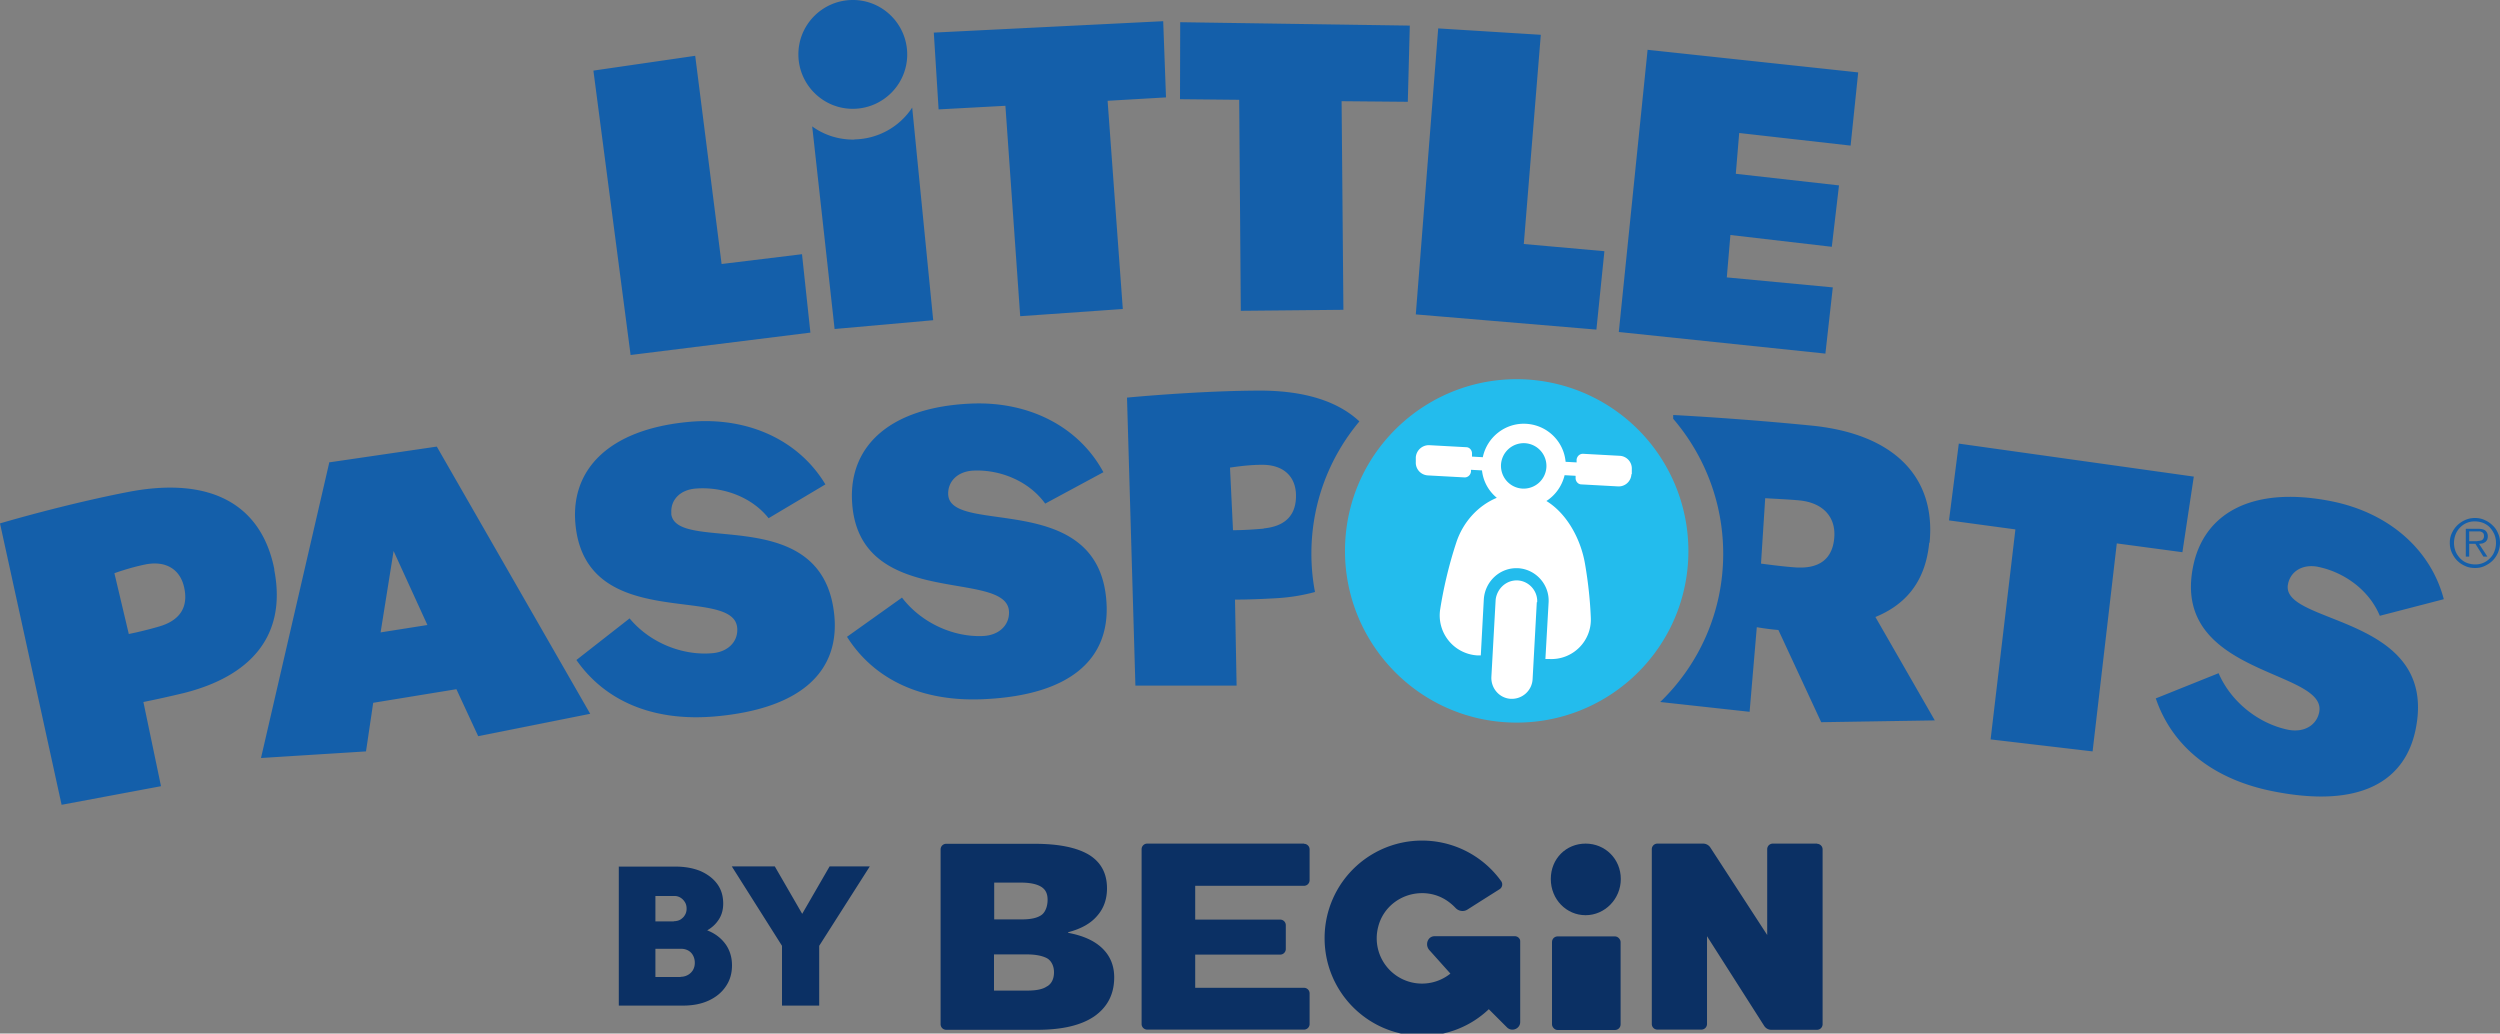
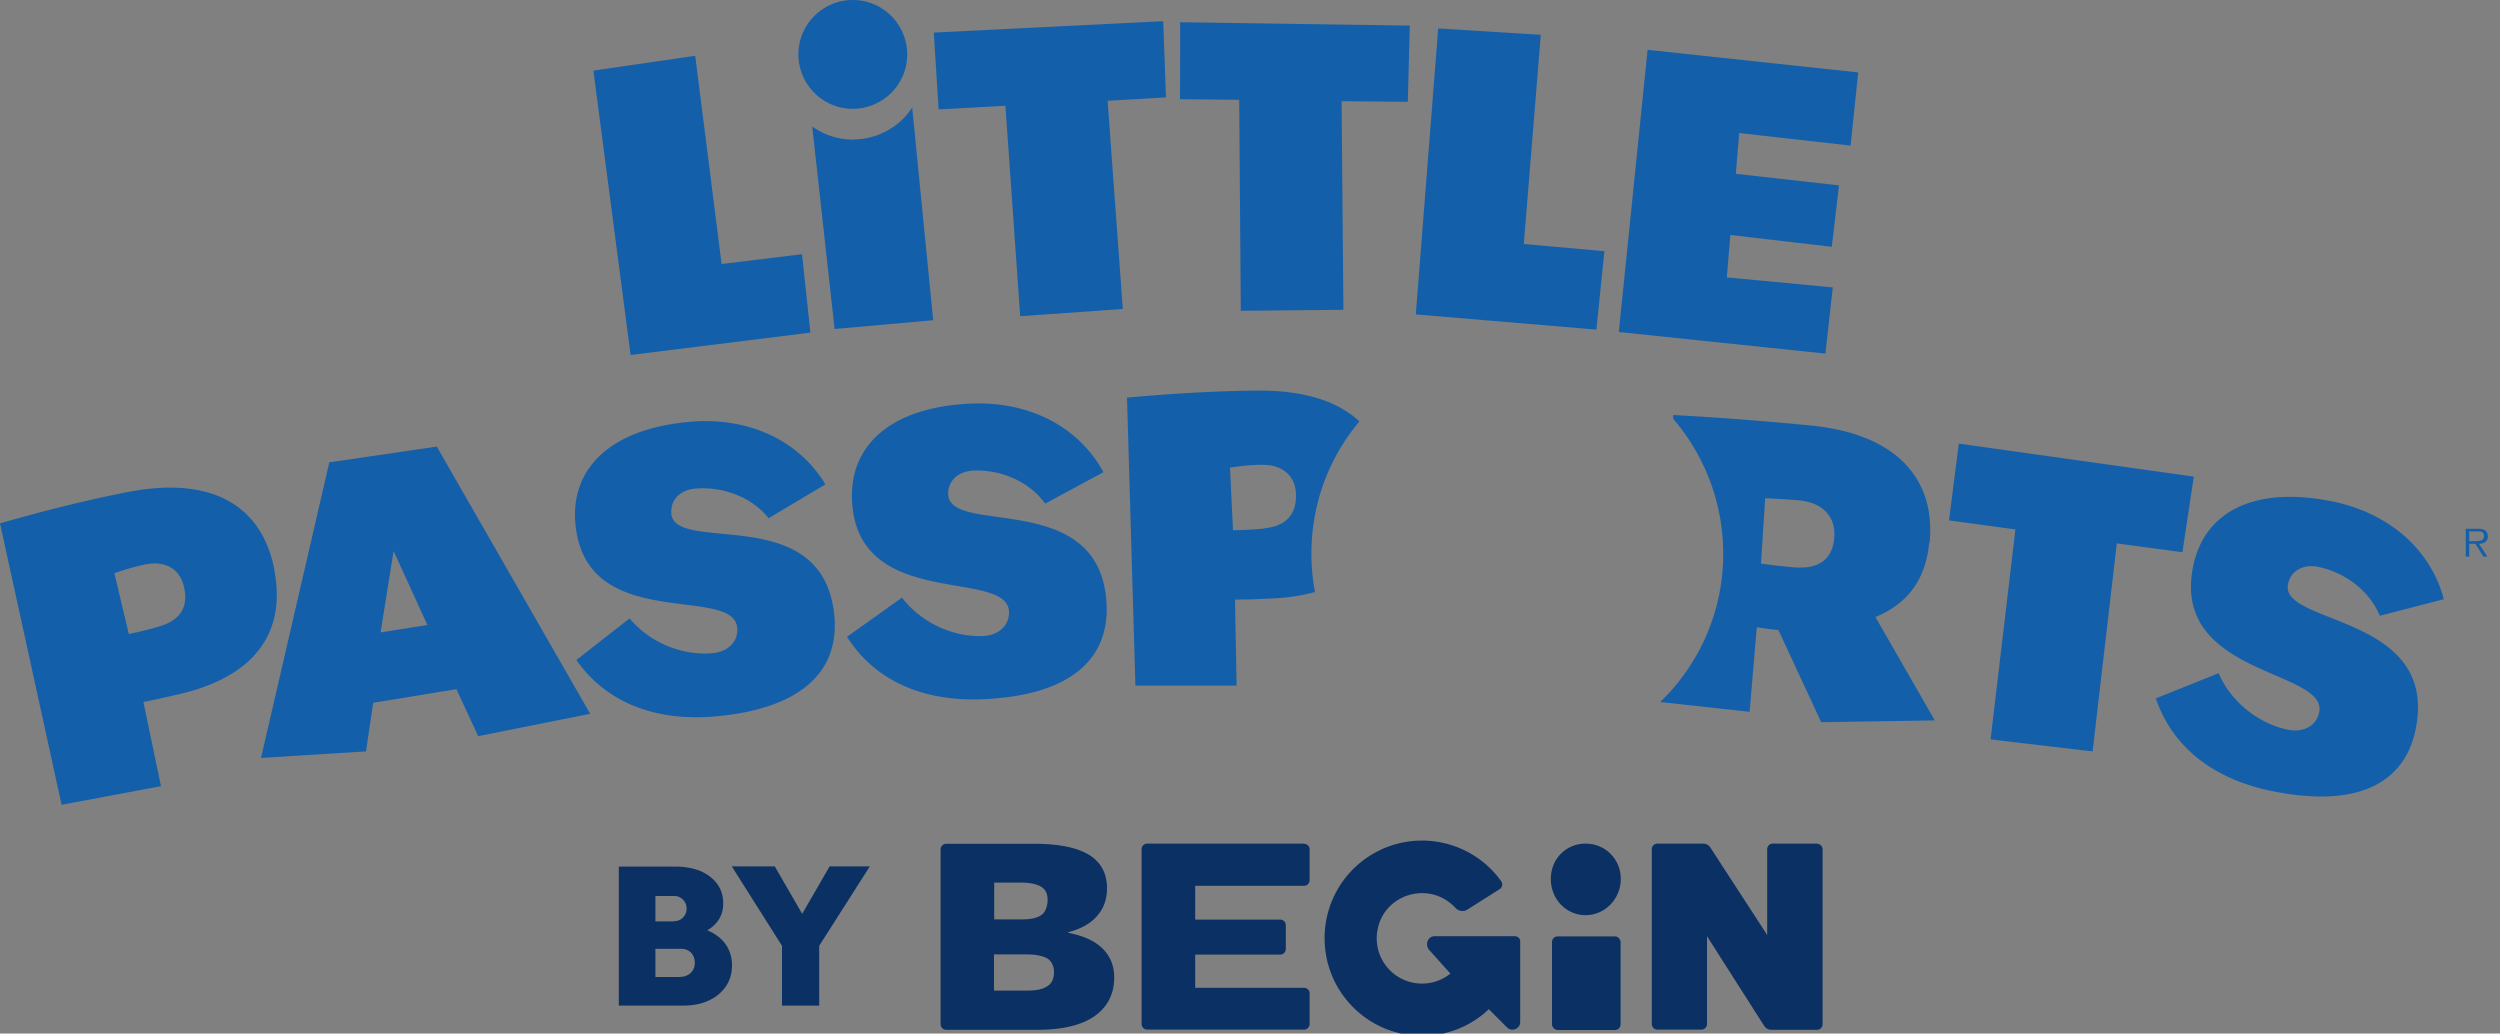
<svg xmlns="http://www.w3.org/2000/svg" viewBox="0 0 125 51.675" id="Layer_2" style="max-height: 500px" width="125" height="51.675">
  <rect x="0" y="0" width="125" height="51.675" fill="#808080" stroke="none" />
  <defs>
    <style>.cls-2{fill:#23bced}.cls-3{fill:#145faa}.cls-4{fill:#0b3064}</style>
  </defs>
  <g id="Layer_1-2">
-     <circle fill="#fff" r="7.89" cy="27.56" cx="75.94" />
-     <path d="M76.25 22.16a1.14 1.14 0 00-1.2 1.07c-.03.63.44 1.16 1.07 1.2.63.03 1.16-.44 1.2-1.07a1.14 1.14 0 00-1.07-1.2z" class="cls-2" />
-     <path d="M76.26 18.97c-4.74-.23-8.77 3.42-9 8.15-.23 4.74 3.42 8.77 8.15 9 4.74.23 8.77-3.42 9-8.15a8.593 8.593 0 00-8.15-9zm.58 11.14l-.21 3.85c-.03.57-.52 1.01-1.09.98h-.02c-.57-.04-.99-.55-.95-1.12l.21-3.79c.01-.18.07-.35.16-.5.19-.31.53-.52.92-.51h.02c.53.03.95.46.98.98v.11zm4.73-6.39c-.02.35-.32.62-.67.6l-1.83-.1c-.17 0-.3-.16-.29-.33v-.1l-.55-.03c-.13.54-.46 1-.91 1.29 1.03.63 1.72 1.91 1.93 3.14.17.98.26 1.91.29 2.69.06 1.17-.91 2.14-2.09 2.07h-.18l.16-2.83c.05-.89-.64-1.66-1.53-1.71h-.03c-.88-.03-1.63.67-1.68 1.57l-.15 2.79h-.18a2.002 2.002 0 01-1.85-2.31c.15-.96.41-2.14.81-3.35.33-.99 1.06-1.82 2.02-2.22-.41-.34-.68-.82-.74-1.37l-.55-.03v.09c-.02.17-.16.3-.33.29l-1.83-.1a.637.637 0 01-.6-.67v-.24c.03-.35.33-.62.69-.6l1.83.1c.17 0 .3.16.29.33v.14l.54.03c.21-1 1.12-1.73 2.17-1.67 1.05.06 1.88.88 1.97 1.9l.55.03v-.14c.02-.17.16-.3.33-.29l1.83.1c.35.02.62.32.6.67v.24z" class="cls-2" />
    <path d="M59 4.96l2.96.03.08 10.55 5.13-.05-.09-10.43 3.31.03.1-3.81-11.48-.17L59 4.96zM77.04 1.74l-5.13-.32-1.12 14.3 9.03.76.4-3.92-4.03-.36.85-10.46zM91.64 14.37l-5.3-.5.18-2.12 5.07.59.36-3.07-5.16-.58.17-2.04 5.57.63.38-3.66-10.53-1.13-1.44 14.11 10.33 1.08.37-3.31zM40.52 16.63l-.42-3.92-4.02.49-1.32-10.41-5.09.74 1.86 14.22 8.99-1.12zM58.3 4.87l-.14-3.81-11.47.57.24 3.84 3.34-.18.74 10.52 5.13-.36-.76-10.41 2.92-.17zM42.72 6.98c-.79.01-1.52-.23-2.11-.66l1.12 10.13 4.93-.44-1.05-10.63a3.53 3.53 0 01-2.89 1.59zM42.69 5.44c1.5-.03 2.7-1.27 2.67-2.77-.03-1.5-1.27-2.7-2.77-2.67-1.5.03-2.7 1.27-2.67 2.77.03 1.5 1.27 2.7 2.77 2.67zM109.69 23.83l-11.75-1.65-.49 3.84 3.32.45-1.24 10.5 5.1.6 1.21-10.4 3.28.44.57-3.78zM115.89 28.34c1.26.25 2.55 1.12 3.1 2.45l3.2-.83c-.64-2.45-2.71-4.32-5.63-4.9-3.99-.79-6.39.63-6.91 3.29-1.08 5.45 6.73 5.12 6.31 7.26-.13.65-.75 1.03-1.54.88-1.44-.29-2.85-1.35-3.49-2.83l-3.14 1.26c.82 2.41 2.87 4.06 5.89 4.65 4.4.87 6.6-.55 7.11-3.14 1.13-5.72-6.8-5.17-6.39-7.22.12-.63.71-1.02 1.5-.87zM33.57 25.68c-.06-.64.39-1.18 1.2-1.25 1.28-.11 2.77.36 3.66 1.48l2.84-1.69c-1.3-2.17-3.81-3.39-6.78-3.13-4.05.36-5.96 2.39-5.72 5.09.49 5.53 7.9 3.03 8.09 5.21.06.66-.43 1.2-1.24 1.27-1.47.13-3.11-.5-4.14-1.74L28.82 33c1.46 2.09 3.89 3.09 6.95 2.82 4.47-.4 6.18-2.38 5.95-5-.52-5.81-7.97-3.06-8.16-5.15zM47.41 24.73c-.03-.64.45-1.16 1.26-1.2 1.29-.06 2.75.49 3.59 1.65l2.91-1.57c-1.2-2.23-3.66-3.56-6.63-3.43-4.06.18-6.06 2.13-5.94 4.83.24 5.55 7.75 3.38 7.85 5.57.03.66-.48 1.18-1.29 1.22-1.47.07-3.08-.64-4.06-1.92l-2.75 1.96c1.36 2.15 3.75 3.26 6.82 3.12 4.48-.2 6.28-2.1 6.16-4.73-.26-5.83-7.83-3.41-7.92-5.51zM13.72 28.48c-.64-3.27-3.2-4.68-7.32-3.88-2.28.44-4.83 1.11-6.4 1.57l3.08 14.07 4.97-.93-.88-4.21c.65-.13 1.37-.29 2.03-.45 3.25-.82 5.17-2.79 4.51-6.17zm-5.78 2.85c-.41.12-1 .27-1.5.37l-.72-3.04c.4-.14.93-.31 1.56-.44 1.03-.2 1.76.26 1.94 1.21.2 1.01-.3 1.62-1.28 1.9zM16.46 23.14L13.05 37.9l5.25-.33.36-2.43 4.16-.68 1.09 2.35 5.6-1.12-7.67-13.36-5.39.79zm2.57 8.48l.65-4.07 1.69 3.7-2.34.37zM62.93 19.53c-2.32.01-4.95.2-6.58.35l.42 14.4h5.06l-.08-4.3c.66 0 1.4-.03 2.08-.07.69-.04 1.33-.15 1.92-.31-.12-.62-.18-1.27-.18-1.92 0-2.52.9-4.82 2.4-6.61-1.09-1.02-2.78-1.55-5.04-1.54zm.26 6.9c-.42.04-1.03.08-1.54.08l-.15-3.13c.42-.06.97-.14 1.62-.14 1.05 0 1.68.58 1.68 1.55 0 1.03-.6 1.53-1.61 1.63zM96.48 27.13c.32-3.29-1.79-5.44-5.9-5.85-2.62-.26-5.21-.44-6.92-.53v.19c1.55 1.81 2.5 4.17 2.5 6.75 0 2.91-1.21 5.54-3.15 7.41l4.47.49.36-4.23c.29.05.71.11 1.08.14l2.14 4.61 5.68-.09-2.97-5.17c1.39-.57 2.49-1.64 2.69-3.71zm-4.77-.21c-.1 1.06-.78 1.53-1.94 1.45-.57-.04-1.19-.12-1.72-.19l.21-3.27c.48.03 1.18.06 1.71.11 1.21.12 1.84.86 1.74 1.89zM124.27 27.1s.07-.07.09-.12c.02-.05.03-.11.03-.17 0-.11-.04-.2-.11-.27s-.2-.1-.38-.1h-.61v1.39h.17v-.64h.31l.4.64h.2l-.42-.64c.06 0 .12-.01.17-.02.05-.01.1-.04.14-.07zm-.39-.04h-.42v-.49h.52c.04 0 .08.02.11.03.03.02.06.04.08.07.02.03.03.07.03.13 0 .07-.02.12-.05.16-.03.04-.07.06-.12.07-.05.01-.1.02-.16.02z" class="cls-3" />
-     <path d="M124.9 26.66c-.06-.15-.15-.28-.27-.39-.11-.11-.24-.2-.4-.27-.15-.07-.31-.1-.48-.1s-.33.03-.49.1c-.15.07-.28.15-.4.27-.11.11-.2.24-.27.39-.07.15-.1.31-.1.48s.03.33.1.49c.07.15.15.28.27.4.11.11.24.2.4.27.15.07.31.1.49.1s.33-.03.48-.1c.15-.07.28-.15.4-.27.11-.11.2-.24.27-.4.06-.15.1-.31.1-.49s-.03-.33-.1-.48zm-.18.91a.87.87 0 01-.22.34.984.984 0 01-.75.31c-.15 0-.29-.03-.42-.08a.979.979 0 01-.33-.23c-.09-.1-.17-.21-.22-.34a1.176 1.176 0 010-.85c.05-.13.13-.25.22-.34a.984.984 0 01.75-.31c.15 0 .29.03.42.08.13.06.24.13.33.23.09.1.16.21.22.34a1.162 1.162 0 010 .85z" class="cls-3" />
    <path d="M30.93 43.33h2.85c.48 0 .9.08 1.26.23.35.16.63.37.83.65.2.28.29.6.29.97 0 .34-.09.63-.28.88-.18.25-.45.45-.79.59-.35.14-.75.21-1.21.21l.25-.55c.5 0 .94.08 1.31.24.37.16.65.39.86.69.2.3.3.64.3 1.03s-.1.75-.31 1.05c-.2.3-.49.54-.86.71s-.8.25-1.29.25h-3.2v-6.96zm2.76 2.73c.13 0 .24-.03.33-.08.09-.06.17-.13.22-.22.06-.09.09-.2.09-.33s-.03-.24-.09-.33a.661.661 0 00-.22-.22.578.578 0 00-.33-.08h-.92v1.27h.92zm.34 2.78c.13 0 .25-.03.36-.09s.2-.15.26-.25c.06-.11.09-.22.09-.36s-.03-.26-.09-.37a.603.603 0 00-.25-.25.746.746 0 00-.37-.08h-1.26v1.41h1.26zM40.9 47.37h-1.75l-2.56-4.05h2.15l2.16 3.74h-1.58l2.16-3.74h2.01l-2.58 4.05zm-1.8 2.91v-3.15h1.86v3.15H39.1zM53.41 46.63v-.02c.65-.17 1.13-.44 1.45-.82.32-.36.49-.82.49-1.37 0-.75-.3-1.31-.9-1.68-.6-.36-1.5-.55-2.71-.55h-4.43a.28.28 0 00-.28.28v8.74c0 .16.13.28.28.28h4.55c1.24 0 2.19-.22 2.85-.67.66-.46 1-1.11 1-1.95 0-.59-.2-1.07-.59-1.45-.39-.38-.96-.64-1.72-.78zm-3.7-2.5h1.33c.48 0 .81.08 1.02.21.21.13.32.33.32.65s-.11.63-.32.77c-.21.14-.52.21-.97.21h-1.38v-1.84zm2.65 5.18c-.22.16-.56.22-1.02.22H49.7v-1.81h1.63c.48 0 .83.08 1.05.21.21.14.32.4.32.68 0 .32-.11.56-.33.7zM90.86 42.18h-2.22a.28.28 0 00-.28.28v4.29l-2.84-4.37a.433.433 0 00-.36-.2h-2.29a.28.28 0 00-.28.28v8.74c0 .16.13.28.28.28h2.2c.16 0 .28-.13.28-.28v-4.39l2.85 4.47c.08.13.21.21.36.21h2.29c.16 0 .28-.13.28-.28v-8.74a.28.28 0 00-.28-.28zM65.2 42.18h-7.84a.28.28 0 00-.28.28v8.74c0 .16.13.28.28.28h7.84c.16 0 .28-.13.28-.28v-1.53a.28.28 0 00-.28-.28h-5.44v-1.66h4.25c.16 0 .28-.13.28-.28v-1.19a.28.28 0 00-.28-.28h-4.25v-1.69h5.44c.16 0 .28-.13.28-.28v-1.54a.28.28 0 00-.28-.28zM76.01 47.02a.28.28 0 00-.27-.21h-4.01c-.35 0-.51.45-.24.72l1.03 1.15a2.265 2.265 0 01-3.61-2.34c.24-.96 1.09-1.63 2.08-1.68.64-.03 1.27.19 1.79.74.15.16.4.2.59.08.88-.56 1.04-.66 1.61-1.02.14-.09.17-.27.08-.4a4.872 4.872 0 00-8.83 2.85c0 2.7 2.18 4.88 4.87 4.88 1.29 0 2.47-.5 3.34-1.33l.91.91c.24.24.66.07.66-.27v-4.04s0-.04-.01-.05z" class="cls-4" />
    <rect ry=".28" rx=".28" height="4.68" width="3.43" y="46.82" x="77.6" class="cls-4" />
    <path d="M79.28 42.18c-.97 0-1.74.75-1.74 1.77s.78 1.81 1.74 1.81 1.76-.81 1.76-1.81-.78-1.77-1.76-1.77z" class="cls-4" />
  </g>
</svg>